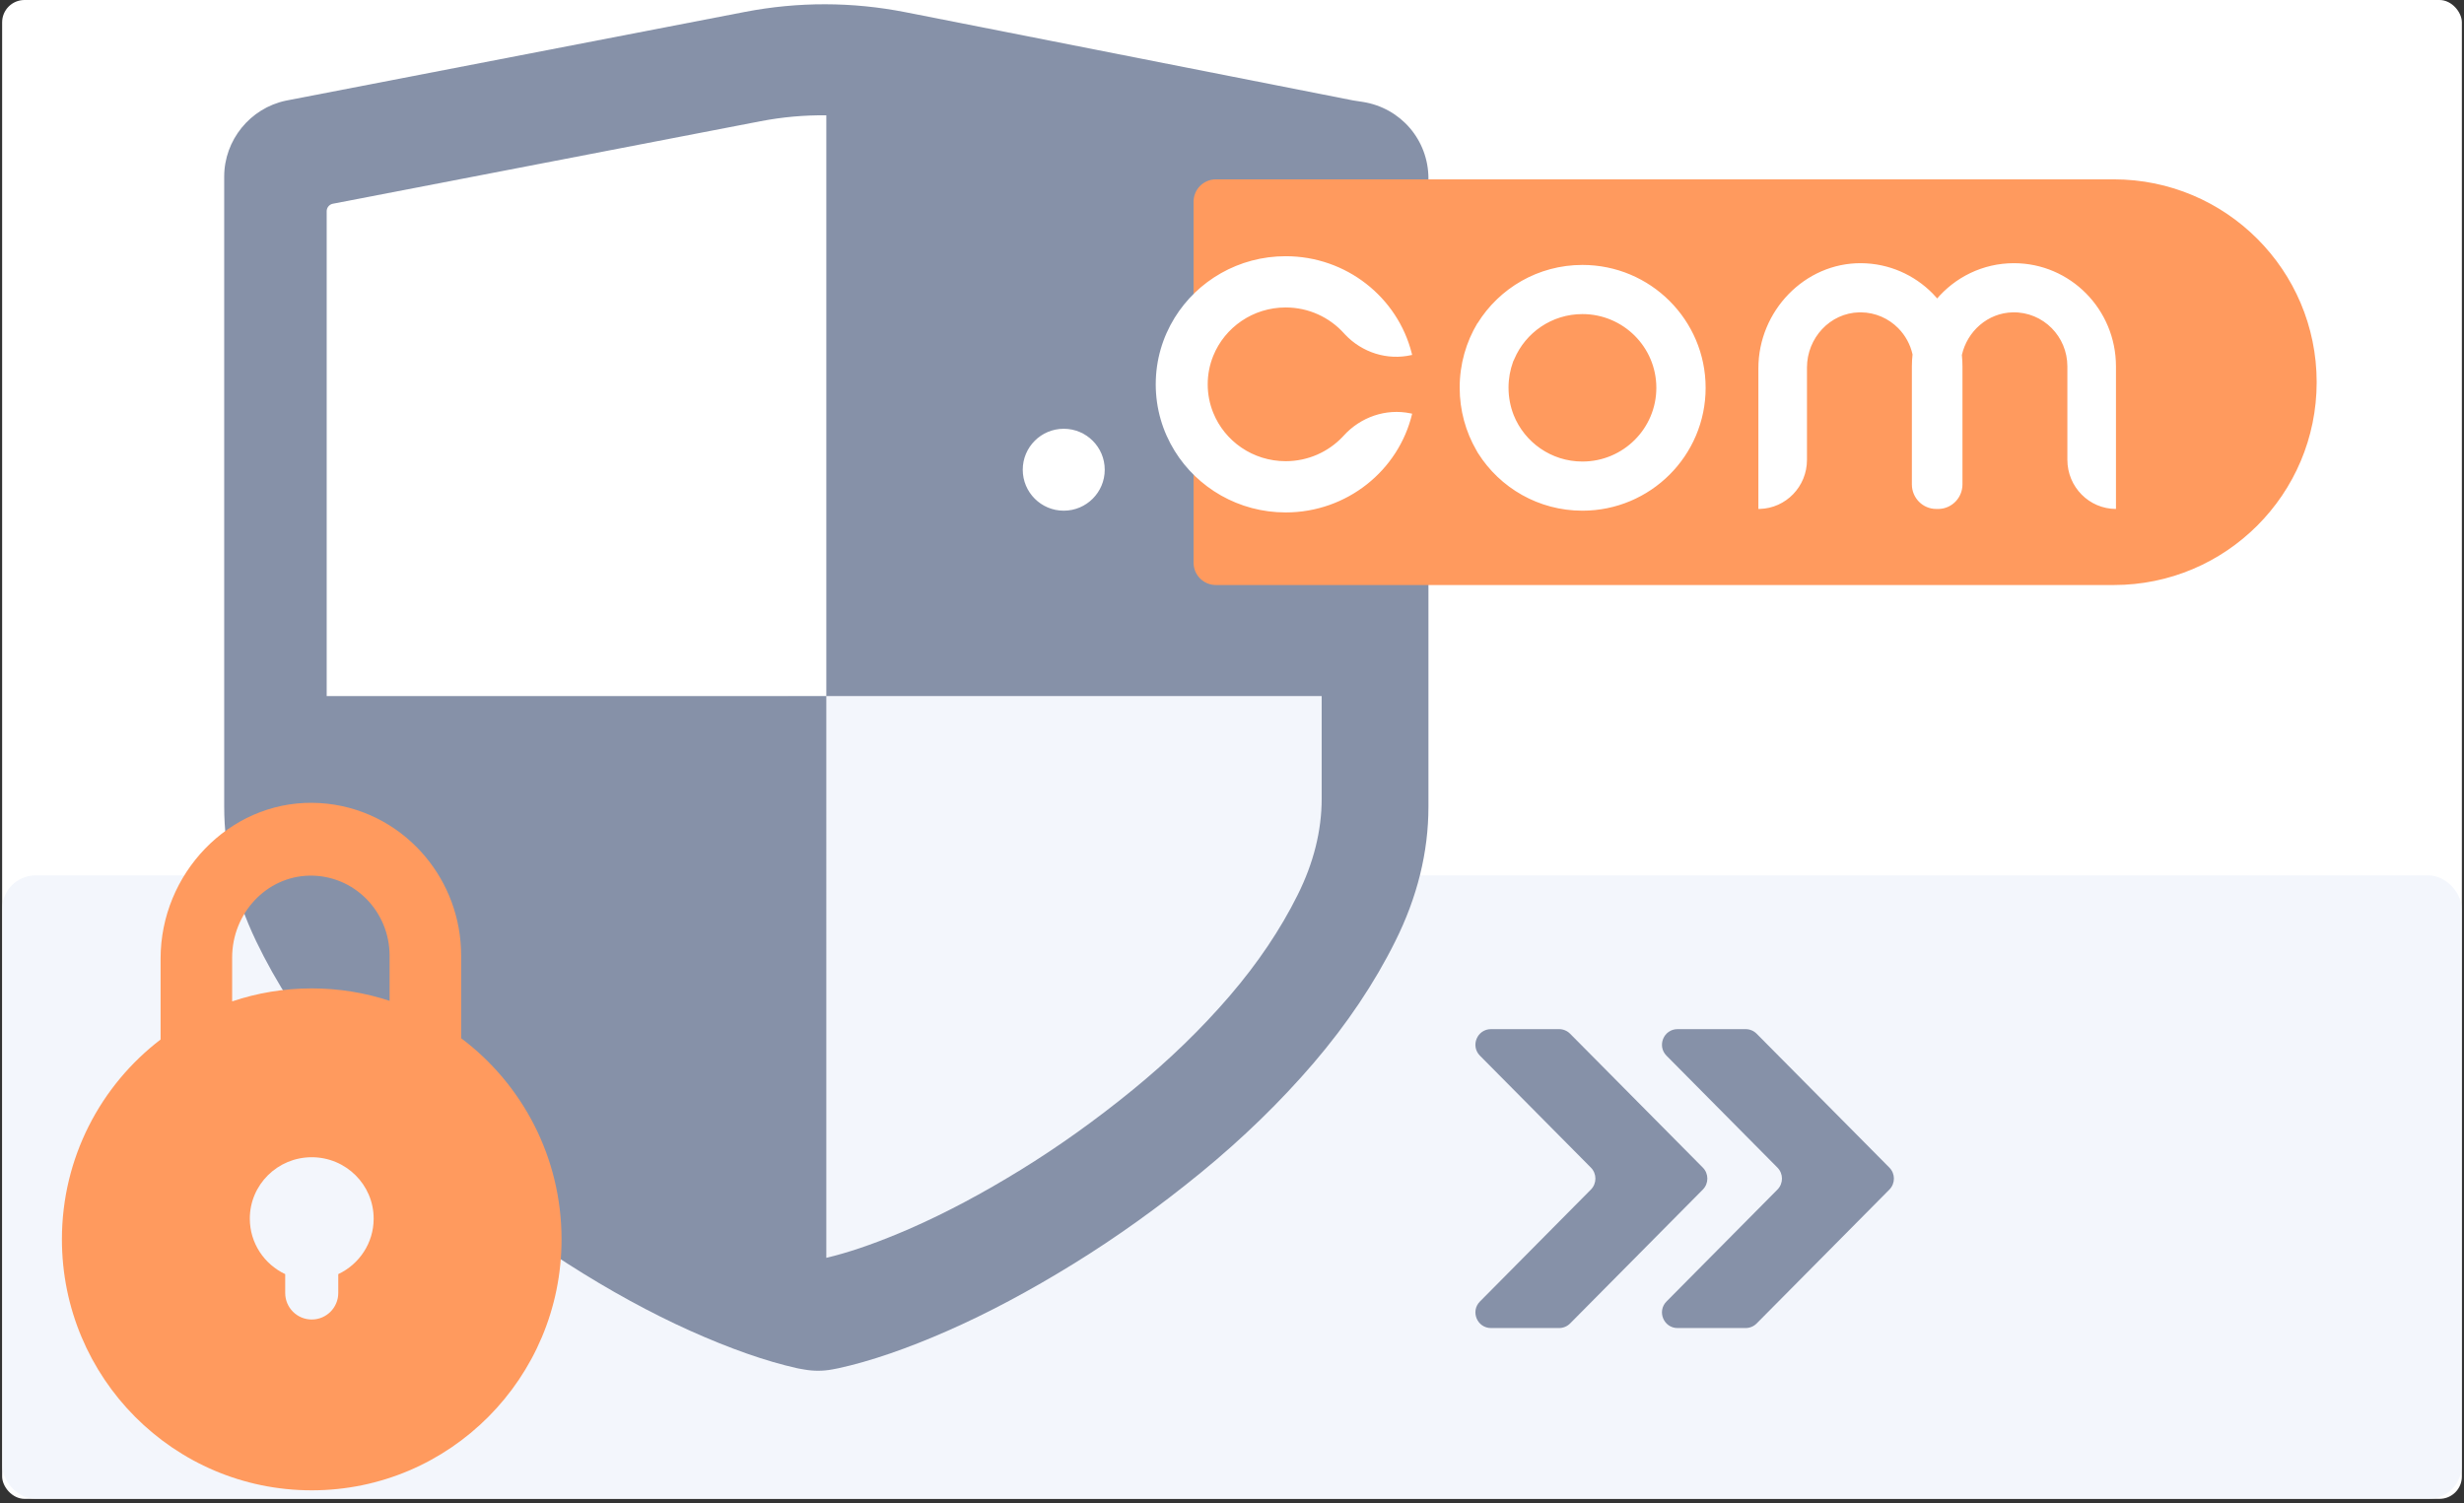
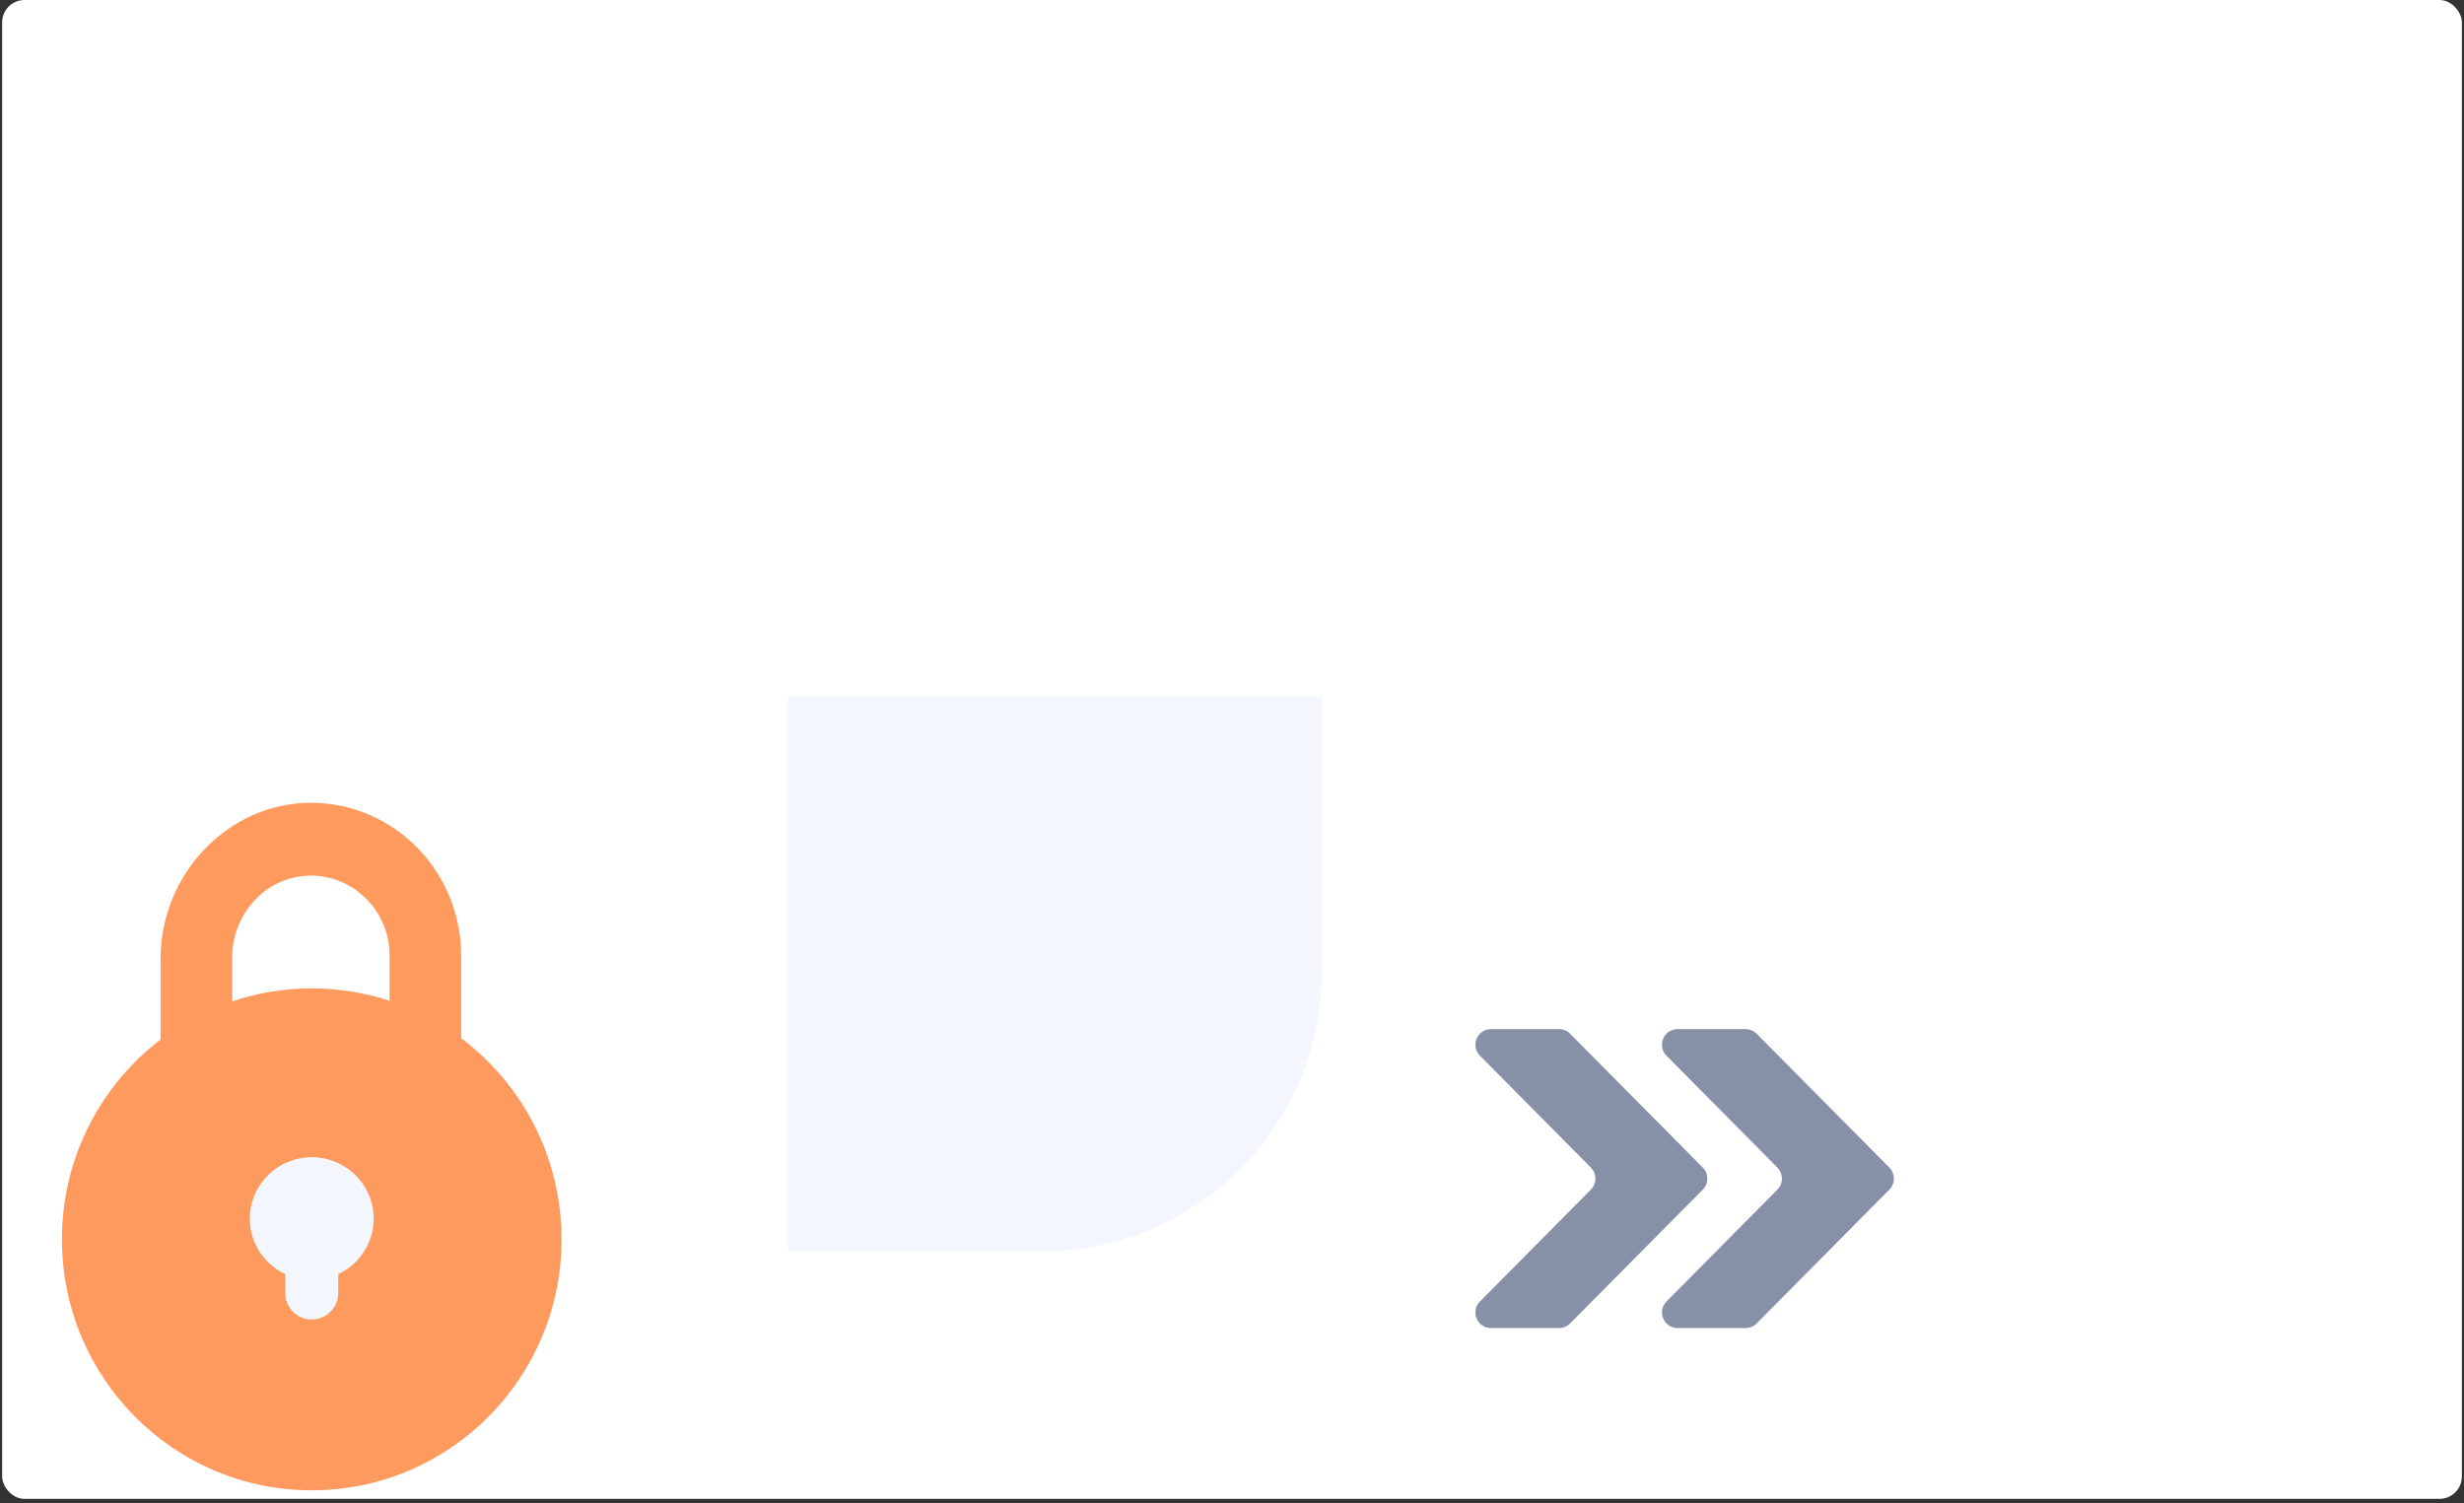
<svg xmlns="http://www.w3.org/2000/svg" xmlns:xlink="http://www.w3.org/1999/xlink" width="577px" height="352px" viewBox="0 0 577 352" version="1.1">
  <rect x="0" y="0" width="577" height="352" fill="#333333" stroke="none" />
  <title>切片</title>
  <defs>
    <rect id="path-1" x="0" y="0" width="576" height="351" rx="5.23" />
  </defs>
  <g id="1-首页" stroke="none" stroke-width="1" fill="none" fill-rule="evenodd">
    <g id="首页版心1680（中间1394）" transform="translate(-263, -3144)">
      <g id="编组-4" transform="translate(-140, 0)">
        <g id="平台优势" transform="translate(402.5, 2102)">
          <g transform="translate(0, 140)" id="平台安全有保障">
            <g transform="translate(1, 902)" id="平台优势/平台安全有保障">
              <mask id="mask-2" fill="white">
                <use xlink:href="#path-1" />
              </mask>
              <use id="矩形" fill="#FFFFFF" xlink:href="#path-1" />
              <g id="编组-2" mask="url(#mask-2)">
                <g transform="translate(0, 1)">
                  <g id="平台优势/平台安全有保障" stroke-width="1" fill="none">
-                     <rect id="矩形" fill="#F3F6FC" x="0" y="204" width="576" height="146" rx="7.844" />
                    <path d="M392.349,240 C389.1,240 387.466,243.917 389.751,246.224 L389.751,246.224 L415.728,272.429 C417.139,273.853 417.139,276.147 415.728,277.57 L415.728,277.57 L389.751,303.776 C387.466,306.082 389.1,310 392.349,310 L392.349,310 L408.271,310 C409.247,310 410.182,309.611 410.868,308.917 L410.868,308.917 L441.942,277.57 C443.353,276.147 443.353,273.853 441.942,272.429 L441.942,272.429 L410.868,241.083 C410.182,240.389 409.247,240 408.271,240 L408.271,240 L392.349,240 Z M348.663,240 C345.415,240 343.779,243.917 346.066,246.224 L346.066,246.224 L372.043,272.429 C373.454,273.853 373.454,276.147 372.043,277.57 L372.043,277.57 L346.066,303.776 C343.779,306.082 345.415,310 348.663,310 L348.663,310 L364.586,310 C365.562,310 366.497,309.611 367.182,308.917 L367.182,308.917 L398.257,277.57 C399.667,276.147 399.667,273.853 398.257,272.429 L398.257,272.429 L367.182,241.083 C366.497,240.389 365.562,240 364.586,240 L364.586,240 L348.663,240 Z" id="Clip-2" fill="#8691A8" />
                    <path d="M184,162 L309,162 L309,226.629 C309,262.732 279.732,292 243.629,292 L184,292 L184,292 L184,162 Z" id="矩形" fill="#F3F6FC" />
                    <g id="编组" transform="translate(192.5, 160.622) scale(-1, 1) translate(-192.5, -160.622) translate(50.999, 0)" fill="#8691A8">
-                       <path d="M160.083,1.795 L267.574,22.573 C275.933,24.343 282,31.822 282,40.357 L282,187.949 C282,198.462 279.497,209.018 274.56,219.322 C269.871,229.108 263.658,238.715 256.093,247.878 C248.623,256.912 240.006,265.555 230.477,273.57 C221.02,281.529 211.3,288.715 201.59,294.927 C191.78,301.205 182.127,306.489 172.901,310.629 C163.52,314.839 155.082,317.794 147.822,319.412 L147.453,319.486 L146.078,319.726 C145.036,319.909 143.986,320 142.936,320 C141.795,320 140.654,319.892 139.522,319.676 L138.206,319.421 C130.788,317.809 122.177,314.86 112.61,310.654 C103.22,306.526 93.317,301.257 83.176,294.995 C73.124,288.8 63.082,281.614 53.336,273.642 C43.551,265.641 34.668,257.011 26.936,247.994 C19.063,238.801 12.616,229.19 7.769,219.424 C2.618,209.136 0,198.538 0,187.949 L0,40.825 C0,31.798 6.481,24.244 15.411,22.861 L17.624,22.519 L122.432,1.864 C134.918,-0.598 147.585,-0.621 160.083,1.795 Z M141,26.005 L141,162 L25,162 L25,186.057 C25,193.553 26.906,201.151 30.663,208.64 C34.645,216.648 39.972,224.558 46.507,232.175 C53.145,239.901 60.798,247.317 69.248,254.214 C77.832,261.222 86.657,267.525 95.479,272.952 C104.36,278.426 112.98,283.008 121.108,286.574 C121.645,286.809 122.177,287.039 122.705,287.265 L124.276,287.927 C130.507,290.518 136.116,292.405 141.001,293.555 L141,162 L258,162 L258,48.457 C258,47.634 257.423,46.912 256.623,46.723 L156.436,27.395 C151.314,26.407 146.156,25.944 141,26.005 Z" id="形状" />
-                     </g>
+                       </g>
                  </g>
                  <path d="M72.578,187.001 C82.187,187.077 90.88,191.073 97.186,197.492 C97.857,198.174 98.508,198.89 99.118,199.627 C104.339,205.875 107.49,213.965 107.49,222.812 L107.491,242.128 C121.762,252.845 131,269.954 131,289.23 C131,321.688 104.809,348 72.5,348 C40.191,348 14,321.688 14,289.23 C14,270.136 23.064,253.169 37.105,242.434 L37.105,223.479 C37.105,203.625 53.068,186.846 72.578,187.001 Z M71.922,204.057 C61.821,204.262 53.863,212.943 53.863,223.224 L53.863,233.505 C59.717,231.53 65.984,230.46 72.5,230.46 C78.866,230.46 84.995,231.482 90.732,233.371 L90.732,222.812 C90.732,217.628 88.667,212.942 85.335,209.545 C81.916,206.072 77.158,203.951 71.922,204.057 Z" id="形状结合" fill="#FF9A5E" />
                  <path d="M72.5,270 C80.508,270 87,276.437 87,284.378 C87,290.114 83.613,295.065 78.714,297.373 L78.714,301.786 C78.714,305.218 75.932,308 72.5,308 C69.068,308 66.286,305.218 66.286,301.786 L66.286,297.373 C61.387,295.065 58,290.114 58,284.378 C58,276.437 64.492,270 72.5,270 Z" id="路径" fill="#F3F6FC" />
-                   <path d="M284.23,41 L494.5,41 C520.734,41 542,62.266 542,88.5 C542,114.734 520.734,136 494.5,136 L284.23,136 C281.341,136 279,133.659 279,130.77 L279,46.23 C279,43.341 281.341,41 284.23,41 Z" id="矩形" fill="#FF9A5E" />
                  <path d="M300.567,59 C314.817,59 326.787,68.668 330.086,81.715 L330.183,82.112 L330.076,82.137 C324.359,83.461 318.444,81.547 314.461,77.315 L314.215,77.048 C310.871,73.338 305.996,71 300.567,71 C292.876,71 286.299,75.689 283.612,82.323 C282.775,84.387 282.312,86.639 282.312,89 C282.312,91.362 282.775,93.613 283.612,95.677 C286.299,102.31 292.876,107 300.567,107 C305.822,107 310.56,104.81 313.891,101.304 L314.158,101.017 C318.116,96.666 324.03,94.599 329.808,95.799 L330.188,95.883 C327.034,109.136 314.966,119 300.567,119 C289.556,119 279.907,113.23 274.572,104.59 C271.763,100.045 270.142,94.712 270.142,89 C270.142,83.288 271.763,77.956 274.572,73.409 C279.907,64.77 289.556,59 300.567,59 Z M248.599,99.408 C253.901,99.408 258.198,103.703 258.198,109 C258.198,114.297 253.901,118.592 248.599,118.592 C243.298,118.592 239,114.297 239,109 C239,103.703 243.298,99.408 248.599,99.408 Z M370.054,61.041 C385.987,61.041 398.91,73.923 398.91,89.816 C398.91,105.71 385.987,118.592 370.054,118.592 C359.772,118.592 350.742,113.227 345.636,105.151 L345.4,104.77 L345.41,104.759 L345.211,104.419 C342.736,100.118 341.315,95.118 341.315,89.776 C341.315,84.242 342.839,79.077 345.48,74.673 L345.502,74.696 C350.583,66.501 359.681,61.041 370.054,61.041 Z M471.104,60.633 C477.704,60.633 483.68,63.34 488.004,67.714 C492.328,72.088 495,78.128 495,84.804 L495,118.184 C488.715,118.184 483.621,113.03 483.621,106.673 L483.621,84.804 C483.621,81.305 482.219,78.142 479.957,75.849 C477.63,73.5 474.392,72.068 470.829,72.146 C464.967,72.273 460.17,76.571 458.91,82.151 L458.912,82.151 L458.925,82.278 C459.011,83.109 459.054,83.951 459.054,84.804 L459.054,112.429 C459.054,115.533 456.624,118.063 453.583,118.18 L453.364,118.184 L453.116,118.18 L452.897,118.184 C449.756,118.184 447.208,115.607 447.208,112.429 L447.208,84.804 C447.208,83.858 447.262,82.925 447.367,82.007 C446.84,79.633 445.652,77.512 444.011,75.849 C441.769,73.586 438.681,72.174 435.27,72.143 L434.904,72.145 C428.045,72.283 422.642,78.143 422.642,85.082 L422.642,106.696 C422.642,112.941 417.715,118.023 411.578,118.18 L411.285,118.184 C411.273,118.184 411.263,118.174 411.263,118.162 L411.263,85.254 C411.263,71.853 422.101,60.529 435.349,60.633 C441.873,60.685 447.776,63.382 452.058,67.714 C452.429,68.089 452.792,68.48 453.137,68.881 L452.902,69.155 C457.276,63.943 463.808,60.633 471.104,60.633 Z M370.054,72.551 C362.885,72.551 356.738,76.895 354.109,83.085 L353.974,83.412 L353.947,83.386 L353.815,83.739 C353.131,85.619 352.756,87.651 352.756,89.776 C352.756,92.056 353.188,94.229 353.97,96.223 C356.522,102.583 362.76,107.082 370.054,107.082 C379.616,107.082 387.368,99.351 387.368,89.816 C387.368,80.281 379.616,72.551 370.054,72.551 Z" id="形状" fill="#FFFFFF" />
                </g>
              </g>
            </g>
          </g>
        </g>
      </g>
    </g>
  </g>
</svg>